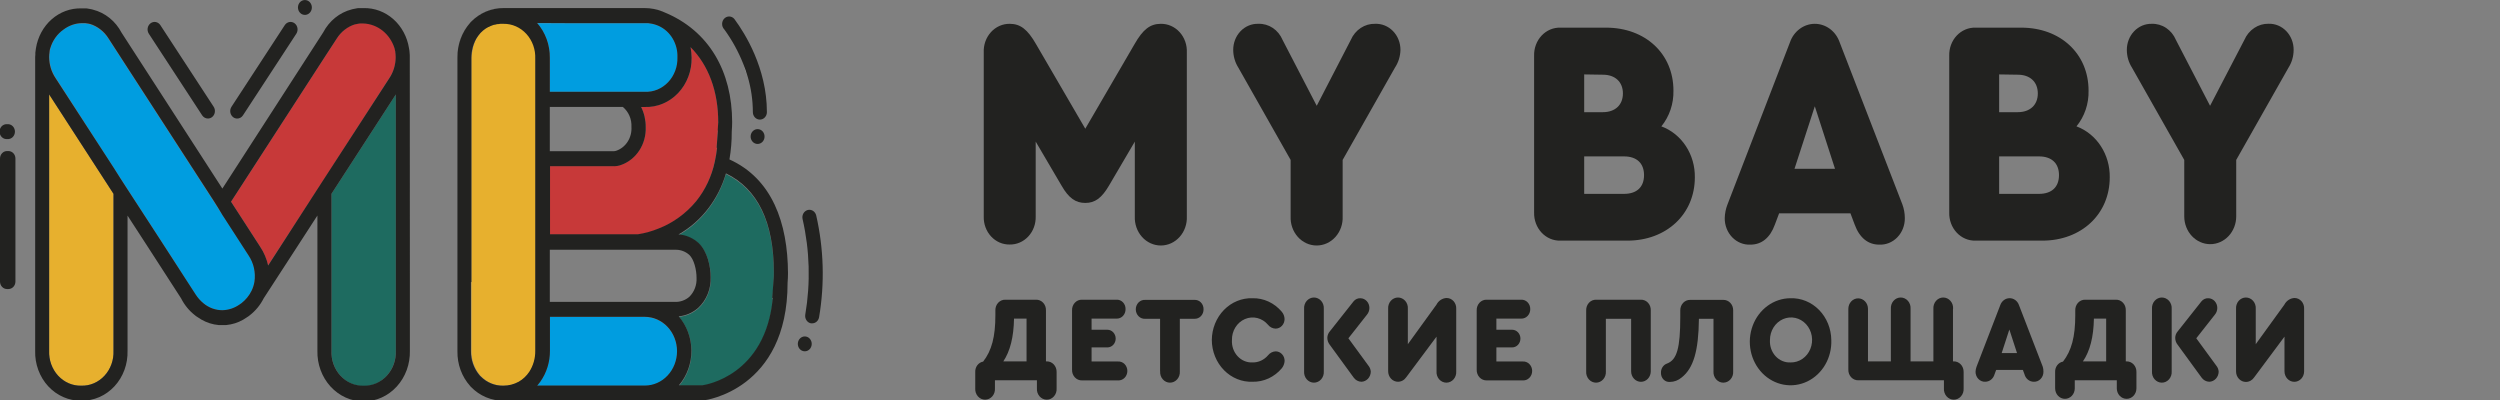
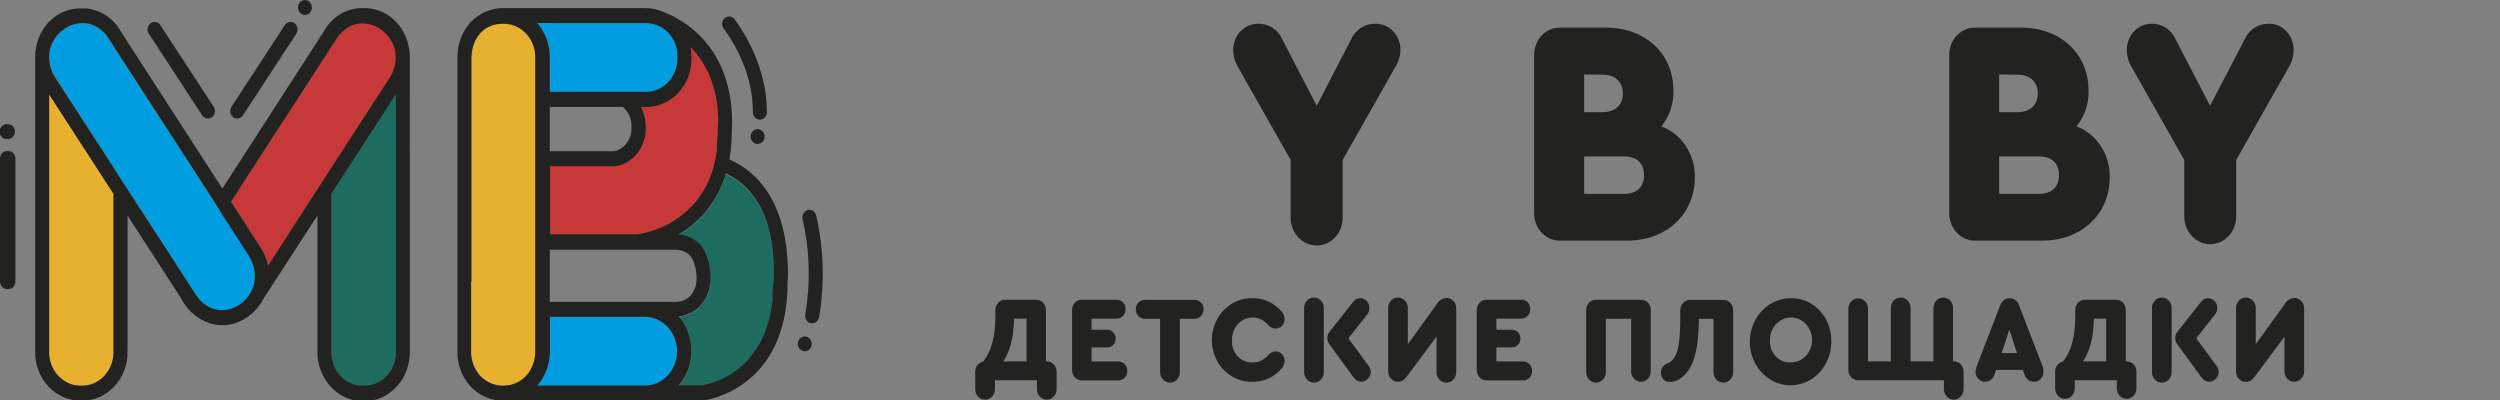
<svg xmlns="http://www.w3.org/2000/svg" width="737" height="118" viewBox="0 0 737 118" fill="none">
  <rect x="0" y="0" width="737" height="118" fill="#808080" stroke="none" />
  <g clip-path="url(#clip0_328_165)">
    <path d="M97.711 57.14V103.4C97.671 104.758 97.887 106.11 98.346 107.377C98.805 108.644 99.497 109.799 100.383 110.775C101.268 111.75 102.328 112.526 103.499 113.056C104.671 113.585 105.93 113.858 107.202 113.858C108.474 113.858 109.733 113.585 110.904 113.056C112.076 112.526 113.136 111.75 114.021 110.775C114.906 109.799 115.599 108.644 116.058 107.377C116.517 106.11 116.733 104.758 116.693 103.4V27.84L97.711 57.14Z" fill="#1E6B60" />
    <path d="M114.829 22.94C116.028 21.146 116.681 19.003 116.702 16.8C116.704 16.264 116.663 15.729 116.581 15.2V15.08C116.074 12.474 114.627 10.186 112.554 8.71C110.966 7.511 109.076 6.849 107.132 6.81H107.066C106.897 6.81 106.738 6.81 106.57 6.81C106.401 6.81 106.298 6.81 106.167 6.81C105.972 6.83 105.778 6.86 105.586 6.9C105.362 6.9 105.128 6.98 104.912 7.04H104.781C102.518 7.725 100.561 9.254 99.265 11.35L98.919 11.89L95.707 16.84L93.628 20.05L68.1 59.47L70.431 63.06L76.734 72.81C77.81 74.458 78.58 76.312 79 78.27L84.282 70.17L93.646 55.76L95.716 52.56L97.786 49.37L114.829 22.94Z" fill="#C73939" />
    <path d="M14.487 83.16V103.4C14.433 104.754 14.64 106.105 15.095 107.369C15.55 108.634 16.244 109.785 17.134 110.751C18.024 111.717 19.09 112.477 20.267 112.985C21.443 113.492 22.705 113.735 23.973 113.7C25.242 113.735 26.503 113.492 27.68 112.985C28.857 112.477 29.923 111.717 30.813 110.751C31.702 109.785 32.397 108.634 32.852 107.369C33.307 106.105 33.514 104.754 33.46 103.4V57.14L14.487 27.84V83.16Z" fill="#E7B02E" />
    <path d="M67.023 65.57L65.553 63.36L64.288 61.42L63.033 59.42L37.599 20.14L35.52 16.93L32.317 12L31.971 11.46C30.67 9.369 28.715 7.841 26.455 7.15H26.315C26.099 7 25.875 7 25.65 7C25.425 7 25.266 6.93 25.06 6.91C24.854 6.89 24.797 6.91 24.666 6.91C24.535 6.91 24.339 6.91 24.17 6.91H24.095C22.179 6.93 20.312 7.557 18.729 8.71C16.65 10.18 15.201 12.471 14.702 15.08V15.2C14.617 15.728 14.573 16.263 14.571 16.8C14.59 19.006 15.244 21.154 16.444 22.95L33.46 49.37L35.529 52.56L37.599 55.76L46.964 70.17L52.208 78.27L53.912 81L56.956 85.71L57.705 86.87C58.325 87.819 59.077 88.662 59.934 89.37L60.158 89.55L60.486 89.76C61.974 90.863 63.741 91.457 65.553 91.46V91.46C67.491 91.42 69.374 90.758 70.956 89.56C71.035 89.505 71.11 89.445 71.181 89.38C72.44 88.415 73.47 87.147 74.187 85.68C74.576 84.86 74.854 83.984 75.011 83.08C75.416 80.355 74.797 77.569 73.288 75.33L67.023 65.57Z" fill="#009DE0" />
    <path d="M228.133 80.52C228.133 65.67 223.375 55.88 214.011 51.33C211.756 59.064 206.731 65.534 200.029 69.33C202.23 69.44 204.335 70.318 206.023 71.83C208.617 74.29 209.544 78.83 209.544 81.89C209.605 83.585 209.31 85.272 208.682 86.83C208.053 88.387 207.106 89.774 205.91 90.89C204.274 92.348 202.256 93.232 200.132 93.42C202.528 96.182 203.863 99.804 203.873 103.568C203.884 107.333 202.568 110.963 200.188 113.74H205.592C205.892 113.74 206.182 113.74 206.472 113.74H206.716H206.847H207.034H207.118H207.203C207.98 113.64 225.689 110.95 227.861 88.23H227.693L228.076 83.13C228.095 82 228.133 81.25 228.133 80.52Z" fill="#1E6B60" />
    <path d="M190.103 31.49H188.989C189.893 33.309 190.357 35.341 190.337 37.4C190.431 39.843 189.778 42.253 188.477 44.266C187.177 46.279 185.299 47.786 183.126 48.56C182.445 48.822 181.725 48.954 181.001 48.95H162.084V69.21H186.357C186.657 69.21 186.947 69.21 187.237 69.21H187.481H187.612H187.799H187.912H188.015C190.103 68.89 192.152 68.32 194.121 67.51C198.384 65.85 202.192 63.08 205.199 59.45C207.908 56.066 209.798 52.025 210.705 47.68C210.855 46.97 210.996 46.25 211.117 45.5C211.239 44.75 211.305 44.23 211.38 43.56H211.239L211.623 38.46C211.698 37.52 211.735 36.75 211.735 36.02C211.735 26.79 208.926 19.2 203.569 13.83C203.772 14.85 203.879 15.888 203.888 16.93C203.924 18.866 203.592 20.79 202.91 22.585C202.228 24.38 201.211 26.008 199.922 27.369C198.633 28.731 197.097 29.799 195.409 30.507C193.721 31.216 191.916 31.55 190.103 31.49V31.49Z" fill="#C73939" />
    <path d="M162.084 27.07H190.103C191.371 27.128 192.636 26.907 193.821 26.421C195.005 25.935 196.083 25.193 196.988 24.243C197.892 23.293 198.604 22.155 199.079 20.898C199.554 19.642 199.782 18.295 199.749 16.94C199.815 14.981 199.322 13.046 198.335 11.393C197.348 9.739 195.915 8.444 194.224 7.68V7.68L194.055 7.61L193.868 7.53C193.36 7.325 192.837 7.164 192.304 7.05C191.899 6.958 191.49 6.892 191.077 6.85C190.759 6.85 190.431 6.85 190.141 6.85H158.376C160.826 9.637 162.168 13.329 162.122 17.15L162.084 27.07Z" fill="#009DE0" />
    <path d="M190.103 93.44H162.084V103.44C162.108 106.717 161.12 109.912 159.274 112.53C158.983 112.951 158.67 113.355 158.338 113.74H190.103C192.619 113.74 195.032 112.673 196.811 110.773C198.59 108.873 199.589 106.297 199.589 103.61C199.589 100.923 198.59 98.347 196.811 96.447C195.032 94.547 192.619 93.48 190.103 93.48V93.44Z" fill="#009DE0" />
    <path d="M148.543 6.81C148.347 6.81 148.15 6.81 147.963 6.81H147.588L146.914 6.91H146.652C146.417 6.91 146.193 7.02 145.959 7.09L145.762 7.14C145.537 7.21 145.322 7.3 145.106 7.38L144.891 7.46C144.685 7.54 144.488 7.64 144.292 7.74L144.048 7.86C143.88 7.95 143.72 8.05 143.561 8.15H143.486L143.252 8.29C143.074 8.41 142.915 8.54 142.747 8.67L142.54 8.83C142.3 9.027 142.071 9.241 141.857 9.47L141.791 9.53L141.688 9.65C141.632 9.71 141.585 9.78 141.529 9.85C141.376 10.017 141.232 10.194 141.098 10.38C140.948 10.58 140.817 10.79 140.686 11L140.574 11.16C140.462 11.35 140.368 11.55 140.265 11.75L140.218 11.84C140.218 11.84 140.171 11.92 140.153 11.97C140.124 12.031 140.099 12.095 140.078 12.16C139.881 12.588 139.718 13.033 139.591 13.49C139.591 13.59 139.525 13.69 139.497 13.8C139.405 14.169 139.333 14.543 139.282 14.92C139.261 14.999 139.246 15.079 139.235 15.16C139.102 15.765 139.014 16.38 138.973 17V103.4C138.973 103.4 138.973 103.46 138.973 103.49C138.939 106.142 139.857 108.707 141.538 110.66L141.67 110.81L141.819 110.95C143.605 112.762 145.987 113.75 148.45 113.7H148.534C150.115 113.701 151.672 113.296 153.076 112.52C154.311 111.81 155.376 110.804 156.185 109.58C157.355 107.764 157.967 105.604 157.936 103.4V44.53V31.53V17.11C157.99 15.765 157.786 14.422 157.336 13.164C156.886 11.907 156.2 10.76 155.321 9.796C154.441 8.831 153.386 8.069 152.221 7.555C151.055 7.042 149.804 6.788 148.543 6.81V6.81Z" fill="#E7B02E" />
    <path d="M219.134 18.88L220.389 22.49C220.014 21.23 219.593 20 219.134 18.88Z" fill="white" />
    <path d="M120.804 17.11C120.804 17.01 120.804 16.91 120.804 16.81C120.804 16.39 120.804 15.97 120.748 15.56V15.5C120.748 15.08 120.645 14.66 120.58 14.25C120.059 10.882 118.418 7.828 115.958 5.649C113.498 3.47 110.384 2.313 107.188 2.39H106.992C106.776 2.39 106.57 2.39 106.355 2.39H105.652C105.4 2.39 105.156 2.47 104.913 2.51C104.669 2.55 104.294 2.62 103.976 2.69L103.695 2.77C101.925 3.217 100.262 4.053 98.811 5.223C97.36 6.394 96.153 7.874 95.267 9.57L65.553 55.59L35.848 9.65C34.962 7.954 33.755 6.474 32.304 5.303C30.853 4.133 29.189 3.297 27.42 2.85L27.158 2.77C26.858 2.7 26.549 2.64 26.221 2.59C25.893 2.54 25.725 2.5 25.472 2.47H24.779C24.564 2.47 24.348 2.47 24.133 2.47H23.974C20.79 2.388 17.685 3.534 15.227 5.697C12.77 7.861 11.124 10.897 10.591 14.25C10.517 14.66 10.46 15.08 10.423 15.5C10.423 15.5 10.423 15.5 10.423 15.56C10.423 15.97 10.423 16.39 10.367 16.81C10.367 16.91 10.367 17.01 10.367 17.11V83.16V103.4C10.311 105.333 10.623 107.258 11.285 109.059C11.946 110.859 12.944 112.497 14.216 113.874C15.488 115.25 17.009 116.336 18.687 117.066C20.364 117.796 22.163 118.155 23.974 118.12C25.786 118.157 27.587 117.801 29.266 117.072C30.946 116.344 32.469 115.258 33.744 113.881C35.018 112.504 36.017 110.865 36.68 109.063C37.343 107.262 37.656 105.335 37.599 103.4V91.56V63.56L43.536 72.71L53.379 87.94C54.374 89.913 55.773 91.622 57.471 92.94L57.808 93.21C58.005 93.35 58.202 93.46 58.398 93.59C58.595 93.72 59.054 94.04 59.4 94.23C60.952 95.118 62.657 95.659 64.41 95.82C64.672 95.82 64.925 95.82 65.188 95.82H65.478H65.647H65.927C66.19 95.82 66.452 95.82 66.714 95.82C68.465 95.658 70.166 95.117 71.715 94.23C72.052 94.04 72.389 93.81 72.717 93.59C73.045 93.37 73.11 93.35 73.297 93.21L73.635 92.94C75.338 91.625 76.74 89.916 77.736 87.94L87.644 72.68L93.572 63.53V91.53V103.4C93.524 105.343 93.841 107.277 94.505 109.088C95.169 110.898 96.165 112.548 97.435 113.941C98.706 115.334 100.224 116.441 101.902 117.196C103.579 117.952 105.382 118.341 107.202 118.341C109.023 118.341 110.825 117.952 112.503 117.196C114.18 116.441 115.699 115.334 116.969 113.941C118.24 112.548 119.236 110.898 119.899 109.088C120.563 107.277 120.88 105.343 120.832 103.4V83.16L120.804 17.11ZM107.198 113.7C105.929 113.735 104.667 113.492 103.491 112.985C102.314 112.477 101.248 111.717 100.358 110.751C99.469 109.785 98.775 108.634 98.319 107.369C97.864 106.105 97.657 104.754 97.711 103.4V57.14L116.693 27.84V103.4C116.746 104.754 116.538 106.105 116.082 107.37C115.625 108.635 114.93 109.786 114.04 110.752C113.149 111.717 112.083 112.477 110.905 112.985C109.728 113.492 108.466 113.735 107.198 113.7V113.7ZM33.46 91.56V103.4C33.514 104.754 33.307 106.105 32.852 107.369C32.397 108.634 31.703 109.785 30.813 110.751C29.923 111.717 28.857 112.477 27.68 112.985C26.504 113.492 25.242 113.735 23.974 113.7C22.705 113.735 21.444 113.492 20.267 112.985C19.09 112.477 18.024 111.717 17.134 110.751C16.245 109.785 15.551 108.634 15.095 107.369C14.64 106.105 14.433 104.754 14.487 103.4V27.84L33.46 57.14V91.56ZM33.46 49.37L16.351 23C15.15 21.204 14.496 19.056 14.478 16.85C14.479 16.314 14.523 15.778 14.609 15.25V15.13C14.609 14.81 14.749 14.5 14.824 14.19C15.496 11.937 16.875 10.002 18.729 8.71C20.315 7.512 22.2 6.85 24.142 6.81H24.217C24.386 6.81 24.554 6.81 24.713 6.81C24.873 6.81 24.976 6.81 25.107 6.81L25.697 6.9C25.922 6.9 26.146 6.98 26.362 7.04H26.502C28.762 7.731 30.717 9.259 32.018 11.35L32.364 11.89L35.567 16.84L37.646 20.05L63.118 59.38L64.373 61.38L65.553 63.36L66.986 65.57L73.288 75.32C74.797 77.559 75.416 80.345 75.011 83.07C74.854 83.974 74.577 84.85 74.187 85.67C73.47 87.138 72.441 88.405 71.181 89.37C71.003 89.52 70.816 89.63 70.629 89.76C69.119 90.821 67.36 91.406 65.553 91.45V91.45C63.514 91.453 61.533 90.72 59.934 89.37C59.067 88.651 58.309 87.795 57.687 86.83L56.937 85.67L53.913 81L52.18 78.31L46.936 70.21L37.571 55.8L35.502 52.6L33.46 49.37ZM76.734 72.81L70.432 63.06L68.1 59.47L93.572 20.14L95.651 16.93L98.863 12L99.21 11.46C100.505 9.364 102.462 7.834 104.725 7.15H104.856C105.072 7.09 105.306 7.05 105.531 7.01C105.723 6.969 105.916 6.939 106.111 6.92C106.242 6.92 106.383 6.92 106.514 6.92C106.645 6.92 106.842 6.92 107.01 6.92H107.076C109.133 6.984 111.122 7.721 112.774 9.032C114.425 10.343 115.659 12.165 116.309 14.25C116.384 14.56 116.469 14.87 116.525 15.19V15.31C116.607 15.838 116.648 16.374 116.646 16.91C116.626 19.113 115.972 21.256 114.774 23.05L97.711 49.37L95.641 52.56L93.572 55.76L84.282 70.17L79.047 78.27C78.613 76.308 77.827 74.454 76.734 72.81V72.81Z" fill="#222220" />
    <path d="M215.041 47C215.504 44.308 215.73 41.576 215.716 38.84V38.84C215.781 37.92 215.837 36.98 215.837 36.03C215.837 21.14 209.085 9.03 195.76 3.59L195.273 3.38C193.607 2.718 191.843 2.379 190.066 2.38H148.533C144.934 2.335 141.46 3.792 138.85 6.44L138.738 6.55L138.607 6.71C136.154 9.491 134.807 13.18 134.852 17C134.852 17 134.852 17.06 134.852 17.09V83.16V103.4C134.852 103.4 134.852 103.46 134.852 103.48C134.852 103.5 134.852 103.54 134.852 103.57C134.789 107.371 136.135 111.044 138.598 113.79C138.633 113.844 138.674 113.895 138.719 113.94L138.841 114.06C141.41 116.712 144.857 118.172 148.43 118.12H205.555C205.958 118.12 206.351 118.12 206.744 118.06H206.922H207.269L207.643 118C207.643 118 232.179 115 232.179 83.38C232.254 82.45 232.301 81.52 232.301 80.57C232.244 65.71 227.618 52.7 215.041 47ZM207.072 113.57H206.988H206.801H206.669H206.426C206.136 113.57 205.845 113.57 205.546 113.57H200.142C202.522 110.793 203.838 107.162 203.827 103.398C203.817 99.634 202.481 96.012 200.086 93.25C202.21 93.061 204.228 92.178 205.864 90.72C207.06 89.604 208.007 88.217 208.636 86.659C209.264 85.102 209.559 83.415 209.498 81.72C209.498 78.61 208.561 74.12 205.976 71.66C204.308 70.14 202.219 69.245 200.03 69.11C206.731 65.314 211.756 58.844 214.011 51.11C223.376 55.66 228.133 65.45 228.133 80.3C228.133 81.03 228.133 81.8 228.03 82.74L227.646 87.84H227.815C225.689 110.77 207.896 113.46 207.156 113.56L207.072 113.57ZM138.963 83.16V17C138.963 15.986 139.092 14.977 139.347 14C139.494 13.436 139.688 12.887 139.927 12.36C139.948 12.295 139.973 12.231 140.002 12.17C140.04 12.083 140.084 12 140.133 11.92C140.236 11.72 140.33 11.52 140.442 11.33L140.555 11.17C140.686 10.96 140.817 10.75 140.967 10.55C141.151 10.295 141.348 10.052 141.557 9.82L141.66 9.7L141.725 9.64C141.94 9.411 142.168 9.197 142.409 9L142.615 8.84C142.784 8.71 142.943 8.58 143.121 8.46L143.402 8.29C143.568 8.177 143.74 8.074 143.917 7.98V7.98H144.001L144.179 7.89C144.366 7.8 144.563 7.7 144.76 7.62L144.975 7.54C145.19 7.46 145.406 7.37 145.63 7.3H145.762H145.855C146.089 7.23 146.314 7.17 146.548 7.12H146.801L147.475 7.02H147.85C148.037 7.02 148.234 7.02 148.43 7.02C149.689 7.002 150.937 7.259 152.099 7.774C153.261 8.29 154.313 9.053 155.19 10.017C156.066 10.981 156.749 12.126 157.197 13.382C157.645 14.637 157.849 15.977 157.795 17.32V31.49V44.49V103.4C157.826 105.604 157.214 107.764 156.044 109.58C155.235 110.804 154.171 111.81 152.935 112.52C151.531 113.296 149.974 113.701 148.393 113.7H148.309C145.846 113.75 143.464 112.762 141.679 110.95L141.529 110.81L141.398 110.66C139.717 108.707 138.799 106.142 138.832 103.49C138.832 103.49 138.832 103.43 138.832 103.4V83.16H138.963ZM166.551 6.81H190.103C190.431 6.81 190.759 6.81 191.04 6.81C191.452 6.851 191.862 6.918 192.267 7.01C192.799 7.124 193.322 7.285 193.83 7.49L194.018 7.57L194.186 7.64C195.877 8.404 197.311 9.699 198.297 11.352C199.284 13.006 199.777 14.941 199.711 16.9C199.75 18.254 199.527 19.602 199.056 20.861C198.586 22.119 197.878 23.261 196.977 24.214C196.076 25.168 195.001 25.914 193.818 26.405C192.636 26.896 191.371 27.123 190.103 27.07H162.084V17.07C162.131 13.248 160.788 9.556 158.338 6.77L166.551 6.81ZM162.084 44.53V31.53H183.623C184.46 32.223 185.128 33.123 185.568 34.153C186.009 35.182 186.209 36.31 186.151 37.44C186.241 38.972 185.849 40.493 185.038 41.76C184.228 43.028 183.044 43.971 181.675 44.44C181.444 44.527 181.2 44.571 180.954 44.57H162.084V44.53ZM190.103 89H162.084V73.63H199.337C200.755 73.643 202.125 74.18 203.214 75.15C204.6 76.46 205.34 79.53 205.34 81.89C205.398 82.935 205.237 83.981 204.869 84.951C204.501 85.921 203.936 86.792 203.214 87.5C202.013 88.525 200.508 89.057 198.972 89H190.103ZM211.642 38.45L211.258 43.55H211.399C211.324 44.22 211.239 44.86 211.136 45.49C211.033 46.12 210.874 46.96 210.724 47.67C209.806 51.962 207.926 55.953 205.246 59.3C202.239 62.93 198.431 65.7 194.168 67.36C192.199 68.17 190.15 68.74 188.062 69.06H187.959H187.846H187.659H187.528H187.285C186.994 69.06 186.704 69.06 186.404 69.06H162.15V49H181.02C181.744 49.004 182.464 48.872 183.145 48.61C185.318 47.836 187.196 46.329 188.496 44.316C189.797 42.303 190.45 39.893 190.356 37.45C190.376 35.391 189.912 33.359 189.008 31.54H190.103C191.915 31.6 193.72 31.266 195.407 30.558C197.094 29.85 198.629 28.784 199.919 27.423C201.208 26.062 202.225 24.435 202.907 22.642C203.589 20.848 203.923 18.925 203.888 16.99C203.879 15.948 203.772 14.909 203.57 13.89C208.889 19.26 211.736 26.89 211.736 36.08C211.689 36.76 211.642 37.53 211.576 38.47L211.642 38.45ZM158.685 113.7H158.376C158.708 113.315 159.02 112.911 159.312 112.49C161.158 109.872 162.146 106.677 162.122 103.4V93.4H190.103C192.619 93.4 195.032 94.467 196.811 96.367C198.59 98.267 199.59 100.843 199.59 103.53C199.59 106.217 198.59 108.793 196.811 110.693C195.032 112.593 192.619 113.66 190.103 113.66H158.732L158.685 113.7Z" fill="#222220" />
    <path d="M148.448 2.39C144.872 2.337 141.422 3.796 138.85 6.45C141.459 3.802 144.933 2.345 148.533 2.39H148.448Z" fill="#222220" />
-     <path d="M138.597 6.72C136.139 9.468 134.793 13.14 134.851 16.94C134.851 16.94 134.851 16.94 134.851 17.02C134.802 13.198 136.145 9.505 138.597 6.72V6.72Z" fill="#222220" />
+     <path d="M138.597 6.72C136.139 9.468 134.793 13.14 134.851 16.94C134.802 13.198 136.145 9.505 138.597 6.72V6.72Z" fill="#222220" />
    <path d="M2.482 44.53H2.276H2.07C1.521 44.53 0.994 44.763 0.606 45.177C0.218 45.592 0 46.154 0 46.74L0 83C0 83.586 0.218 84.148 0.606 84.562C0.994 84.977 1.521 85.21 2.07 85.21H2.276H2.482C3.031 85.21 3.557 84.977 3.945 84.562C4.333 84.148 4.551 83.586 4.551 83V46.74C4.551 46.45 4.498 46.162 4.394 45.894C4.29 45.626 4.137 45.382 3.945 45.177C3.753 44.972 3.525 44.809 3.274 44.698C3.023 44.587 2.753 44.53 2.482 44.53V44.53Z" fill="#222220" />
    <path d="M2.069 41H2.275H2.481C3.002 40.962 3.491 40.715 3.847 40.307C4.204 39.9 4.403 39.363 4.403 38.805C4.403 38.247 4.204 37.71 3.847 37.303C3.491 36.895 3.002 36.648 2.481 36.61H2.275H2.069C1.788 36.59 1.505 36.631 1.239 36.733C0.973 36.834 0.73 36.992 0.523 37.198C0.317 37.404 0.153 37.653 0.041 37.929C-0.072 38.205 -0.13 38.504 -0.13 38.805C-0.13 39.106 -0.072 39.405 0.041 39.681C0.153 39.958 0.317 40.206 0.523 40.412C0.73 40.618 0.973 40.776 1.239 40.877C1.505 40.979 1.788 41.02 2.069 41V41Z" fill="#222220" />
    <path d="M68.755 34.56C69.1 34.819 69.513 34.956 69.935 34.95C70.269 34.951 70.597 34.865 70.893 34.699C71.188 34.534 71.441 34.294 71.63 34L87.353 9.94C87.668 9.459 87.79 8.864 87.693 8.286C87.597 7.709 87.289 7.196 86.838 6.86C86.388 6.525 85.831 6.394 85.29 6.497C84.749 6.601 84.268 6.929 83.954 7.41L68.24 31.48C68.084 31.718 67.974 31.987 67.915 32.271C67.857 32.555 67.852 32.848 67.899 33.134C67.947 33.42 68.047 33.694 68.194 33.938C68.341 34.183 68.532 34.394 68.755 34.56V34.56Z" fill="#222220" />
    <path d="M88.712 4C89.044 4.247 89.438 4.383 89.843 4.391C90.248 4.4 90.646 4.28 90.987 4.047C91.328 3.814 91.597 3.478 91.76 3.082C91.923 2.686 91.972 2.247 91.902 1.821C91.831 1.395 91.644 1.001 91.365 0.688C91.085 0.376 90.724 0.159 90.329 0.064C89.934 -0.03 89.521 0.003 89.143 0.159C88.765 0.315 88.439 0.586 88.206 0.94C87.894 1.418 87.772 2.008 87.866 2.582C87.961 3.155 88.265 3.665 88.712 4V4Z" fill="#222220" />
    <path d="M59.597 34C59.788 34.291 60.042 34.528 60.337 34.691C60.632 34.855 60.96 34.941 61.292 34.94C61.714 34.946 62.127 34.809 62.472 34.55C62.696 34.384 62.886 34.173 63.033 33.928C63.18 33.684 63.28 33.41 63.328 33.124C63.376 32.838 63.37 32.545 63.312 32.261C63.254 31.977 63.143 31.709 62.987 31.47L47.273 7.41C46.959 6.929 46.479 6.601 45.938 6.497C45.397 6.394 44.84 6.525 44.389 6.86C43.938 7.196 43.631 7.709 43.534 8.286C43.438 8.864 43.56 9.459 43.874 9.94L59.597 34Z" fill="#222220" />
    <path d="M219.133 18.88C219.592 20.02 220.013 21.23 220.388 22.49C221.41 25.904 221.934 29.466 221.942 33.05C221.942 33.34 221.996 33.628 222.1 33.896C222.204 34.164 222.356 34.407 222.548 34.613C222.741 34.818 222.969 34.981 223.22 35.092C223.471 35.203 223.74 35.26 224.012 35.26C224.284 35.26 224.553 35.203 224.804 35.092C225.055 34.981 225.283 34.818 225.475 34.613C225.667 34.407 225.82 34.164 225.924 33.896C226.028 33.628 226.081 33.34 226.081 33.05C226.081 20.05 219.526 9.74 216.717 5.92C216.564 5.651 216.359 5.42 216.116 5.242C215.873 5.064 215.598 4.944 215.308 4.889C215.018 4.834 214.72 4.846 214.434 4.924C214.149 5.002 213.882 5.144 213.653 5.34C213.423 5.537 213.235 5.784 213.101 6.064C212.968 6.345 212.892 6.652 212.879 6.967C212.866 7.281 212.916 7.594 213.025 7.886C213.135 8.179 213.301 8.442 213.514 8.66C215.797 11.79 217.686 15.226 219.133 18.88V18.88Z" fill="#222220" />
    <path d="M240.615 63.5C240.547 63.219 240.428 62.955 240.264 62.723C240.1 62.492 239.895 62.297 239.661 62.149C239.427 62.002 239.167 61.906 238.898 61.865C238.629 61.825 238.355 61.842 238.092 61.915C237.828 61.988 237.581 62.115 237.364 62.29C237.147 62.465 236.965 62.684 236.827 62.934C236.689 63.184 236.599 63.461 236.561 63.749C236.523 64.036 236.539 64.329 236.607 64.61C238.715 73.827 238.983 83.415 237.394 92.75C237.298 93.327 237.42 93.92 237.732 94.401C238.044 94.883 238.522 95.213 239.061 95.32H239.435C239.919 95.319 240.387 95.138 240.758 94.807C241.129 94.477 241.38 94.018 241.468 93.51C243.149 83.553 242.859 73.33 240.615 63.5V63.5Z" fill="#222220" />
    <path d="M221.653 39C221.422 39.356 221.294 39.777 221.287 40.21C221.28 40.643 221.394 41.068 221.613 41.433C221.832 41.797 222.148 42.083 222.52 42.256C222.891 42.429 223.303 42.48 223.702 42.403C224.101 42.327 224.47 42.125 224.762 41.825C225.054 41.524 225.255 41.138 225.342 40.715C225.428 40.291 225.395 39.85 225.247 39.447C225.099 39.044 224.842 38.697 224.509 38.45C224.061 38.121 223.51 37.994 222.975 38.097C222.44 38.2 221.964 38.525 221.653 39Z" fill="#222220" />
    <path d="M238.414 99.57C238.081 99.325 237.687 99.19 237.282 99.183C236.877 99.177 236.479 99.298 236.139 99.532C235.799 99.766 235.531 100.103 235.369 100.5C235.208 100.896 235.16 101.335 235.232 101.761C235.303 102.186 235.491 102.58 235.772 102.891C236.053 103.203 236.413 103.419 236.809 103.512C237.204 103.605 237.617 103.571 237.994 103.414C238.372 103.257 238.697 102.984 238.929 102.63C239.241 102.151 239.361 101.56 239.265 100.986C239.168 100.413 238.862 99.903 238.414 99.57V99.57Z" fill="#222220" />
-     <path d="M349.878 15.477V63.801C349.926 64.908 349.763 66.013 349.399 67.051C349.035 68.089 348.478 69.037 347.762 69.838C347.045 70.64 346.184 71.278 345.23 71.713C344.276 72.149 343.249 72.374 342.211 72.374C341.174 72.374 340.147 72.149 339.193 71.713C338.239 71.278 337.377 70.64 336.661 69.838C335.944 69.037 335.387 68.089 335.023 67.051C334.66 66.013 334.497 64.908 334.544 63.801V41.749L326.886 54.789C324.755 58.401 322.788 59.825 319.942 59.825C317.097 59.825 315.064 58.401 312.983 54.789L305.324 41.749V63.801C305.355 64.889 305.179 65.972 304.806 66.985C304.434 67.998 303.872 68.919 303.156 69.694C302.44 70.468 301.584 71.079 300.64 71.49C299.696 71.901 298.684 72.103 297.665 72.083C296.646 72.105 295.633 71.905 294.688 71.495C293.743 71.085 292.886 70.474 292.169 69.699C291.453 68.924 290.891 68.002 290.52 66.988C290.148 65.974 289.973 64.889 290.007 63.801V15.477C289.958 14.377 290.12 13.277 290.484 12.245C290.849 11.214 291.407 10.274 292.124 9.482C292.842 8.689 293.703 8.062 294.656 7.639C295.609 7.216 296.633 7.006 297.665 7.021C300.787 7.021 302.917 8.636 305.422 13.012L319.942 37.946L334.463 13.012C336.951 8.636 339.097 7.021 342.219 7.021C343.251 7.006 344.275 7.216 345.228 7.639C346.181 8.062 347.043 8.689 347.761 9.482C348.478 10.274 349.036 11.214 349.4 12.245C349.764 13.277 349.927 14.377 349.878 15.477V15.477Z" fill="#222220" />
    <path d="M411.229 19.94L395.814 47.149V63.801C395.862 64.907 395.699 66.013 395.335 67.051C394.971 68.089 394.414 69.037 393.698 69.838C392.981 70.639 392.12 71.277 391.166 71.713C390.212 72.149 389.185 72.373 388.147 72.373C387.109 72.373 386.083 72.149 385.129 71.713C384.175 71.277 383.313 70.639 382.597 69.838C381.88 69.037 381.323 68.089 380.959 67.051C380.595 66.013 380.432 64.907 380.48 63.801V47.149L365.065 19.94C364.092 18.4 363.565 16.588 363.553 14.73C363.546 13.697 363.735 12.672 364.108 11.718C364.482 10.765 365.032 9.902 365.727 9.181C366.421 8.461 367.245 7.898 368.148 7.527C369.052 7.156 370.017 6.983 370.984 7.021C372.48 6.968 373.956 7.393 375.224 8.24C376.493 9.088 377.496 10.32 378.106 11.779L388.172 31.191L398.221 11.761C398.849 10.311 399.862 9.09 401.133 8.247C402.405 7.405 403.879 6.978 405.375 7.021C406.345 6.979 407.312 7.147 408.219 7.515C409.127 7.882 409.955 8.443 410.654 9.161C411.352 9.88 411.908 10.743 412.286 11.697C412.665 12.651 412.858 13.677 412.855 14.713C412.812 16.589 412.246 18.409 411.229 19.94V19.94Z" fill="#222220" />
    <path d="M499.639 52.289C499.639 63.141 491.265 70.938 479.769 70.938H460.012C458.986 70.969 457.964 70.776 457.01 70.371C456.056 69.966 455.189 69.357 454.463 68.581C453.737 67.806 453.166 66.88 452.787 65.861C452.407 64.842 452.227 63.751 452.256 62.655V16.415C452.227 15.32 452.407 14.23 452.787 13.212C453.167 12.194 453.737 11.269 454.464 10.495C455.19 9.721 456.057 9.114 457.011 8.711C457.965 8.307 458.987 8.117 460.012 8.15H473.46C485.054 8.15 493.33 15.842 493.33 26.695C493.421 30.566 492.15 34.332 489.769 37.252C492.69 38.325 495.218 40.358 496.991 43.059C498.764 45.76 499.691 48.991 499.639 52.289V52.289ZM467.021 21.937V33.067H472.549C476.11 33.067 478.436 30.966 478.436 27.546C478.436 24.125 476.11 22.024 472.549 22.024L467.021 21.937ZM484.663 51.629C484.663 48.156 482.533 46.108 478.777 46.108H467.021V57.151H478.777C482.533 57.151 484.663 55.137 484.663 51.629Z" fill="#222220" />
-     <path d="M561.543 64.322C561.553 65.372 561.362 66.414 560.983 67.383C560.603 68.352 560.042 69.228 559.334 69.958C558.626 70.687 557.787 71.255 556.867 71.627C555.946 71.998 554.965 72.165 553.982 72.118C550.73 72.118 548.193 70.121 546.763 66.215L545.51 62.881H524.485L523.233 66.215C521.819 70.121 519.315 72.118 516.03 72.118C515.046 72.168 514.063 72.002 513.141 71.632C512.218 71.262 511.377 70.694 510.667 69.964C509.958 69.234 509.396 68.357 509.015 67.387C508.634 66.417 508.443 65.374 508.453 64.322C508.484 62.944 508.754 61.584 509.249 60.311L527.689 12.456C528.243 10.861 529.242 9.486 530.55 8.514C531.858 7.543 533.413 7.022 535.006 7.022C536.599 7.022 538.155 7.543 539.463 8.514C540.771 9.486 541.769 10.861 542.323 12.456L560.828 60.276C561.299 61.566 561.542 62.938 561.543 64.322V64.322ZM529.022 49.754H540.957L535.006 31.331L529.022 49.754Z" fill="#222220" />
    <path d="M621.951 52.289C621.951 63.141 613.577 70.938 602.081 70.938H582.389C581.363 70.969 580.341 70.776 579.387 70.371C578.433 69.966 577.566 69.357 576.84 68.581C576.114 67.806 575.543 66.88 575.164 65.861C574.784 64.842 574.604 63.751 574.633 62.655V16.415C574.604 15.32 574.784 14.23 575.164 13.212C575.544 12.194 576.114 11.269 576.841 10.495C577.567 9.721 578.434 9.114 579.388 8.711C580.342 8.307 581.364 8.117 582.389 8.15H595.853C607.431 8.15 615.707 15.842 615.707 26.695C615.806 30.567 614.534 34.336 612.146 37.252C615.055 38.337 617.569 40.375 619.329 43.075C621.09 45.775 622.007 48.999 621.951 52.289ZM589.349 21.937V33.067H594.861C598.422 33.067 600.748 30.966 600.748 27.546C600.748 24.125 598.422 22.024 594.861 22.024L589.349 21.937ZM606.992 51.629C606.992 48.156 604.845 46.108 601.105 46.108H589.349V57.151H601.105C604.845 57.151 606.992 55.137 606.992 51.629Z" fill="#222220" />
    <path d="M674.651 19.94L659.236 47.149V63.801C659.236 64.875 659.038 65.938 658.653 66.93C658.268 67.923 657.704 68.824 656.993 69.584C656.282 70.343 655.438 70.946 654.508 71.357C653.579 71.768 652.583 71.979 651.577 71.979C650.572 71.979 649.576 71.768 648.647 71.357C647.717 70.946 646.873 70.343 646.162 69.584C645.451 68.824 644.887 67.923 644.502 66.93C644.117 65.938 643.919 64.875 643.919 63.801V47.149L628.504 19.94C627.523 18.404 626.996 16.59 626.991 14.731C626.985 13.706 627.171 12.69 627.538 11.744C627.906 10.797 628.447 9.939 629.131 9.22C629.815 8.501 630.627 7.936 631.519 7.558C632.411 7.181 633.366 6.998 634.325 7.021C635.823 6.968 637.302 7.391 638.573 8.239C639.844 9.086 640.85 10.319 641.463 11.779L651.529 31.192L661.643 11.761C662.268 10.315 663.275 9.095 664.54 8.25C665.805 7.405 667.273 6.972 668.765 7.004C669.73 6.971 670.691 7.147 671.59 7.52C672.49 7.894 673.31 8.457 674.001 9.177C674.692 9.897 675.239 10.758 675.611 11.71C675.983 12.661 676.171 13.683 676.163 14.713C676.162 16.578 675.635 18.399 674.651 19.94V19.94Z" fill="#222220" />
    <path d="M311.488 109.658V114.485C311.518 114.912 311.465 115.34 311.332 115.744C311.2 116.148 310.991 116.518 310.719 116.832C310.446 117.145 310.116 117.395 309.749 117.566C309.382 117.737 308.986 117.826 308.585 117.826C308.185 117.826 307.788 117.737 307.421 117.566C307.054 117.395 306.724 117.145 306.451 116.832C306.179 116.518 305.97 116.148 305.838 115.744C305.706 115.34 305.653 114.912 305.683 114.485V112.107H293.308V114.485C293.338 114.912 293.285 115.34 293.153 115.744C293.021 116.148 292.812 116.518 292.539 116.832C292.267 117.145 291.937 117.395 291.57 117.566C291.203 117.737 290.806 117.826 290.406 117.826C290.005 117.826 289.609 117.737 289.242 117.566C288.875 117.395 288.545 117.145 288.272 116.832C288 116.518 287.791 116.148 287.658 115.744C287.526 115.34 287.473 114.912 287.503 114.485V109.658C287.474 108.933 287.695 108.222 288.123 107.659C288.552 107.096 289.158 106.72 289.829 106.602C292.365 103.355 293.438 99.223 293.438 92.989V91.478C293.427 91.063 293.496 90.65 293.64 90.264C293.784 89.878 294 89.528 294.276 89.235C294.552 88.942 294.881 88.713 295.243 88.561C295.605 88.409 295.993 88.338 296.382 88.353H305.406C305.795 88.338 306.182 88.409 306.544 88.561C306.907 88.713 307.236 88.942 307.512 89.235C307.787 89.528 308.004 89.878 308.148 90.264C308.292 90.65 308.361 91.063 308.349 91.478V106.533H308.544C308.933 106.521 309.319 106.593 309.68 106.746C310.041 106.899 310.369 107.128 310.645 107.421C310.92 107.713 311.137 108.062 311.282 108.447C311.427 108.832 311.497 109.244 311.488 109.658ZM295.78 106.533H302.626V93.927H298.934C298.837 99.362 297.796 103.511 295.78 106.533Z" fill="#222220" />
    <path d="M316.04 108.981V91.479C316.027 91.064 316.093 90.651 316.235 90.266C316.378 89.88 316.593 89.529 316.867 89.236C317.142 88.943 317.47 88.713 317.831 88.561C318.193 88.409 318.579 88.339 318.967 88.353H329.146C329.495 88.334 329.843 88.392 330.169 88.522C330.495 88.653 330.793 88.855 331.043 89.114C331.293 89.373 331.491 89.684 331.623 90.028C331.756 90.372 331.82 90.742 331.813 91.114C331.822 91.489 331.759 91.862 331.628 92.21C331.497 92.558 331.3 92.874 331.05 93.137C330.8 93.401 330.503 93.607 330.175 93.743C329.848 93.879 329.498 93.941 329.146 93.927H321.797V97.209H326.463C327.11 97.209 327.731 97.483 328.188 97.972C328.646 98.46 328.903 99.123 328.903 99.813C328.903 100.504 328.646 101.167 328.188 101.655C327.731 102.143 327.11 102.418 326.463 102.418H321.797V106.568H329.52C329.881 106.537 330.243 106.587 330.584 106.713C330.925 106.84 331.238 107.04 331.503 107.302C331.769 107.563 331.98 107.881 332.125 108.234C332.27 108.588 332.345 108.969 332.345 109.355C332.345 109.74 332.27 110.122 332.125 110.475C331.98 110.829 331.769 111.146 331.503 111.408C331.238 111.67 330.925 111.87 330.584 111.996C330.243 112.122 329.881 112.172 329.52 112.142H318.967C318.577 112.154 318.189 112.08 317.826 111.925C317.464 111.77 317.135 111.537 316.86 111.241C316.586 110.945 316.371 110.591 316.23 110.202C316.089 109.814 316.025 109.398 316.04 108.981Z" fill="#222220" />
    <path d="M341.993 109.468V93.979H337.651C337.291 94.01 336.929 93.96 336.588 93.834C336.247 93.708 335.934 93.507 335.668 93.246C335.403 92.984 335.191 92.666 335.047 92.313C334.902 91.96 334.827 91.578 334.827 91.193C334.827 90.807 334.902 90.425 335.047 90.072C335.191 89.719 335.403 89.401 335.668 89.139C335.934 88.878 336.247 88.677 336.588 88.551C336.929 88.425 337.291 88.375 337.651 88.406H352.156C352.502 88.389 352.849 88.448 353.173 88.58C353.497 88.712 353.793 88.914 354.041 89.173C354.29 89.431 354.486 89.742 354.617 90.085C354.749 90.428 354.813 90.796 354.806 91.166C354.815 91.54 354.753 91.912 354.623 92.258C354.492 92.605 354.297 92.92 354.049 93.183C353.801 93.447 353.505 93.653 353.179 93.79C352.854 93.927 352.505 93.991 352.156 93.979H347.814V109.468C347.844 109.894 347.791 110.323 347.659 110.727C347.527 111.13 347.318 111.501 347.045 111.814C346.773 112.128 346.443 112.378 346.076 112.549C345.708 112.72 345.312 112.808 344.912 112.808C344.511 112.808 344.115 112.72 343.748 112.549C343.381 112.378 343.05 112.128 342.778 111.814C342.506 111.501 342.297 111.13 342.164 110.727C342.032 110.323 341.979 109.894 342.009 109.468H341.993Z" fill="#222220" />
    <path d="M357.244 100.23C357.256 98.571 357.579 96.931 358.195 95.408C358.81 93.885 359.705 92.509 360.827 91.362C361.948 90.214 363.274 89.318 364.726 88.727C366.177 88.135 367.725 87.861 369.277 87.919C370.888 87.885 372.486 88.221 373.964 88.904C375.443 89.587 376.767 90.601 377.846 91.878C378.371 92.471 378.672 93.25 378.692 94.066C378.69 94.437 378.619 94.805 378.484 95.147C378.349 95.49 378.152 95.801 377.904 96.062C377.657 96.323 377.363 96.529 377.041 96.67C376.718 96.81 376.373 96.881 376.025 96.879C375.6 96.864 375.182 96.754 374.798 96.557C374.414 96.359 374.074 96.079 373.797 95.732C372.962 94.746 371.864 94.057 370.651 93.757C369.438 93.457 368.168 93.56 367.012 94.054C365.856 94.547 364.869 95.407 364.183 96.517C363.498 97.627 363.148 98.935 363.179 100.264C363.128 101.134 363.249 102.005 363.535 102.821C363.82 103.638 364.263 104.38 364.835 105.001C365.408 105.622 366.096 106.107 366.856 106.425C367.616 106.743 368.43 106.886 369.244 106.845C370.106 106.864 370.962 106.684 371.753 106.318C372.544 105.953 373.252 105.41 373.83 104.727C374.106 104.381 374.447 104.1 374.831 103.903C375.214 103.705 375.632 103.596 376.058 103.581C376.405 103.579 376.749 103.65 377.071 103.79C377.392 103.93 377.685 104.137 377.931 104.399C378.177 104.66 378.373 104.971 378.506 105.313C378.64 105.656 378.708 106.023 378.708 106.394C378.66 107.203 378.362 107.972 377.863 108.582C376.783 109.858 375.459 110.872 373.981 111.555C372.502 112.238 370.904 112.574 369.293 112.541C367.738 112.606 366.187 112.336 364.732 111.748C363.276 111.159 361.947 110.264 360.823 109.115C359.698 107.966 358.802 106.587 358.187 105.061C357.572 103.534 357.252 101.891 357.244 100.23Z" fill="#222220" />
    <path d="M390.255 91.044V109.467C390.284 109.894 390.232 110.322 390.099 110.726C389.967 111.13 389.758 111.5 389.486 111.814C389.213 112.127 388.883 112.377 388.516 112.548C388.149 112.719 387.753 112.808 387.352 112.808C386.952 112.808 386.555 112.719 386.188 112.548C385.821 112.377 385.491 112.127 385.218 111.814C384.946 111.5 384.737 111.13 384.605 110.726C384.472 110.322 384.42 109.894 384.45 109.467V91.044C384.42 90.618 384.472 90.189 384.605 89.786C384.737 89.382 384.946 89.012 385.218 88.698C385.491 88.385 385.821 88.134 386.188 87.963C386.555 87.792 386.952 87.704 387.352 87.704C387.753 87.704 388.149 87.792 388.516 87.963C388.883 88.134 389.213 88.385 389.486 88.698C389.758 89.012 389.967 89.382 390.099 89.786C390.232 90.189 390.284 90.618 390.255 91.044V91.044ZM404.109 109.589C404.088 110.365 403.79 111.103 403.276 111.652C402.762 112.201 402.071 112.519 401.344 112.541C400.898 112.531 400.46 112.414 400.063 112.198C399.666 111.981 399.32 111.671 399.052 111.291L392.011 101.636C391.552 101.066 391.298 100.339 391.295 99.587C391.315 98.891 391.569 98.225 392.011 97.712L399.019 88.856C399.27 88.542 399.585 88.293 399.94 88.131C400.296 87.968 400.682 87.896 401.068 87.919C401.774 87.933 402.446 88.243 402.939 88.782C403.432 89.322 403.707 90.047 403.702 90.801C403.694 91.535 403.434 92.239 402.97 92.781L397.507 99.726L403.474 107.887C403.851 108.367 404.074 108.964 404.109 109.589V109.589Z" fill="#222220" />
    <path d="M429.294 91.044V109.467C429.324 109.894 429.272 110.322 429.139 110.726C429.007 111.13 428.798 111.5 428.526 111.814C428.253 112.127 427.923 112.377 427.556 112.548C427.189 112.719 426.793 112.808 426.392 112.808C425.991 112.808 425.595 112.719 425.228 112.548C424.861 112.377 424.531 112.127 424.258 111.814C423.986 111.5 423.777 111.13 423.645 110.726C423.512 110.322 423.46 109.894 423.489 109.467V99.24L414.562 111.204C414.287 111.616 413.923 111.952 413.502 112.184C413.081 112.417 412.614 112.539 412.139 112.541C411.755 112.543 411.374 112.464 411.019 112.307C410.664 112.151 410.342 111.92 410.071 111.629C409.8 111.338 409.586 110.993 409.441 110.613C409.297 110.233 409.225 109.826 409.229 109.415V91.044C409.199 90.618 409.252 90.189 409.384 89.786C409.516 89.382 409.725 89.012 409.998 88.698C410.27 88.385 410.6 88.134 410.967 87.963C411.335 87.792 411.731 87.704 412.131 87.704C412.532 87.704 412.928 87.792 413.295 87.963C413.662 88.134 413.993 88.385 414.265 88.698C414.537 89.012 414.746 89.382 414.879 89.786C415.011 90.189 415.064 90.618 415.034 91.044V101.463L423.457 89.829C423.754 89.248 424.187 88.76 424.715 88.413C425.242 88.066 425.846 87.871 426.465 87.849C426.851 87.849 427.232 87.932 427.587 88.095C427.941 88.257 428.261 88.496 428.526 88.795C428.791 89.094 428.995 89.448 429.128 89.835C429.26 90.222 429.317 90.633 429.294 91.044V91.044Z" fill="#222220" />
    <path d="M435.329 108.981V91.478C435.318 91.063 435.386 90.65 435.53 90.264C435.674 89.878 435.891 89.528 436.167 89.235C436.443 88.942 436.772 88.713 437.134 88.561C437.496 88.409 437.883 88.338 438.272 88.353H448.451C448.799 88.336 449.146 88.396 449.471 88.527C449.796 88.659 450.093 88.86 450.342 89.119C450.592 89.377 450.79 89.688 450.923 90.031C451.056 90.374 451.123 90.742 451.118 91.114C451.125 91.488 451.06 91.86 450.928 92.207C450.796 92.554 450.599 92.868 450.35 93.131C450.1 93.394 449.803 93.601 449.477 93.737C449.151 93.874 448.802 93.938 448.451 93.927H441.134V97.208H445.784C446.431 97.208 447.052 97.483 447.509 97.971C447.967 98.46 448.224 99.122 448.224 99.813C448.224 100.504 447.967 101.166 447.509 101.655C447.052 102.143 446.431 102.417 445.784 102.417H441.134V106.567H448.858C449.218 106.537 449.58 106.587 449.921 106.713C450.262 106.839 450.575 107.039 450.841 107.301C451.106 107.563 451.318 107.88 451.462 108.234C451.607 108.587 451.682 108.969 451.682 109.354C451.682 109.74 451.607 110.121 451.462 110.475C451.318 110.828 451.106 111.146 450.841 111.407C450.575 111.669 450.262 111.87 449.921 111.996C449.58 112.122 449.218 112.172 448.858 112.141H438.272C437.881 112.153 437.492 112.08 437.129 111.925C436.765 111.77 436.436 111.538 436.16 111.241C435.884 110.945 435.668 110.592 435.525 110.203C435.382 109.814 435.315 109.398 435.329 108.981V108.981Z" fill="#222220" />
    <path d="M467.606 109.467V91.478C467.595 91.065 467.663 90.653 467.806 90.268C467.949 89.884 468.164 89.534 468.438 89.242C468.712 88.949 469.039 88.719 469.399 88.566C469.76 88.414 470.145 88.341 470.533 88.353H483.72C484.108 88.338 484.495 88.409 484.856 88.561C485.217 88.713 485.545 88.943 485.82 89.236C486.095 89.529 486.31 89.88 486.452 90.265C486.594 90.651 486.661 91.064 486.647 91.478V109.467C486.647 110.287 486.342 111.073 485.799 111.653C485.256 112.232 484.52 112.558 483.753 112.558C482.985 112.558 482.249 112.232 481.706 111.653C481.163 111.073 480.858 110.287 480.858 109.467V93.979H473.411V109.467C473.441 109.894 473.388 110.322 473.256 110.726C473.123 111.13 472.914 111.5 472.642 111.814C472.369 112.127 472.039 112.377 471.672 112.548C471.305 112.719 470.909 112.808 470.508 112.808C470.108 112.808 469.712 112.719 469.344 112.548C468.977 112.377 468.647 112.127 468.375 111.814C468.102 111.5 467.893 111.13 467.761 110.726C467.629 110.322 467.576 109.894 467.606 109.467V109.467Z" fill="#222220" />
    <path d="M510.939 91.479V109.468C510.969 109.894 510.916 110.323 510.784 110.727C510.652 111.13 510.443 111.501 510.17 111.814C509.898 112.128 509.568 112.378 509.201 112.549C508.834 112.72 508.437 112.808 508.037 112.808C507.636 112.808 507.24 112.72 506.873 112.549C506.506 112.378 506.176 112.128 505.903 111.814C505.631 111.501 505.422 111.13 505.29 110.727C505.157 110.323 505.104 109.894 505.134 109.468V93.979H500.842C500.744 103.477 499.215 108.53 495.784 111.256C494.796 112.114 493.562 112.586 492.288 112.593C491.945 112.623 491.6 112.575 491.275 112.452C490.951 112.329 490.654 112.133 490.406 111.879C490.157 111.625 489.961 111.317 489.832 110.977C489.702 110.636 489.642 110.27 489.654 109.902C489.632 109.294 489.799 108.696 490.129 108.2C490.458 107.704 490.931 107.338 491.475 107.159C494.37 106.047 495.345 102.592 495.345 93.406V91.531C495.334 91.116 495.403 90.703 495.547 90.317C495.691 89.931 495.907 89.581 496.183 89.288C496.459 88.995 496.788 88.766 497.15 88.614C497.512 88.462 497.9 88.391 498.289 88.406H508.045C508.425 88.399 508.803 88.473 509.157 88.625C509.51 88.777 509.831 89.003 510.1 89.289C510.37 89.576 510.584 89.917 510.728 90.293C510.872 90.669 510.944 91.073 510.939 91.479V91.479Z" fill="#222220" />
    <path d="M539.867 100.23C539.964 102.786 539.344 105.315 538.085 107.492C536.827 109.669 534.988 111.394 532.804 112.447C530.621 113.499 528.193 113.831 525.831 113.399C523.47 112.967 521.284 111.791 519.553 110.023C517.822 108.254 516.626 105.974 516.117 103.474C515.609 100.974 515.812 98.369 516.701 95.993C517.589 93.617 519.122 91.579 521.103 90.141C523.084 88.702 525.422 87.928 527.818 87.919C529.37 87.866 530.917 88.144 532.367 88.737C533.817 89.33 535.142 90.226 536.264 91.372C537.386 92.519 538.283 93.893 538.901 95.414C539.52 96.935 539.848 98.572 539.867 100.23V100.23ZM521.785 100.23C521.729 101.103 521.847 101.978 522.13 102.798C522.413 103.619 522.856 104.366 523.429 104.991C524.001 105.615 524.692 106.104 525.454 106.423C526.216 106.743 527.033 106.887 527.85 106.846C529.085 106.877 530.301 106.514 531.342 105.804C532.383 105.093 533.202 104.068 533.694 102.858C534.186 101.648 534.329 100.308 534.105 99.011C533.881 97.714 533.3 96.517 532.435 95.575C531.571 94.632 530.463 93.986 529.253 93.719C528.044 93.452 526.787 93.577 525.643 94.076C524.5 94.576 523.522 95.429 522.835 96.525C522.148 97.621 521.782 98.911 521.785 100.23V100.23Z" fill="#222220" />
    <path d="M575.738 91.044V106.533H575.933C576.321 106.521 576.708 106.594 577.069 106.746C577.43 106.899 577.758 107.128 578.033 107.421C578.309 107.713 578.526 108.062 578.67 108.447C578.815 108.832 578.885 109.244 578.877 109.658V114.485C578.906 114.912 578.854 115.341 578.721 115.744C578.589 116.148 578.38 116.518 578.108 116.832C577.835 117.145 577.505 117.395 577.138 117.566C576.771 117.737 576.375 117.826 575.974 117.826C575.573 117.826 575.177 117.737 574.81 117.566C574.443 117.395 574.113 117.145 573.84 116.832C573.568 116.518 573.359 116.148 573.227 115.744C573.094 115.341 573.042 114.912 573.071 114.485V112.107H547.819C547.431 112.119 547.046 112.046 546.686 111.893C546.325 111.74 545.998 111.511 545.724 111.218C545.45 110.925 545.235 110.576 545.092 110.191C544.949 109.807 544.881 109.395 544.892 108.981V91.044C544.892 90.225 545.197 89.439 545.74 88.859C546.282 88.279 547.019 87.954 547.786 87.954C548.554 87.954 549.29 88.279 549.833 88.859C550.376 89.439 550.681 90.225 550.681 91.044V106.533H557.429V91.044C557.399 90.618 557.452 90.189 557.584 89.786C557.716 89.382 557.925 89.012 558.198 88.698C558.47 88.385 558.8 88.134 559.167 87.963C559.534 87.792 559.931 87.704 560.331 87.704C560.732 87.704 561.128 87.792 561.495 87.963C561.862 88.134 562.192 88.385 562.465 88.698C562.737 89.012 562.946 89.382 563.079 89.786C563.211 90.189 563.264 90.618 563.234 91.044V106.533H569.966V91.044C569.936 90.618 569.989 90.189 570.121 89.786C570.253 89.382 570.462 89.012 570.735 88.698C571.007 88.385 571.337 88.134 571.704 87.963C572.071 87.792 572.468 87.704 572.868 87.704C573.269 87.704 573.665 87.792 574.032 87.963C574.399 88.134 574.729 88.385 575.002 88.698C575.274 89.012 575.483 89.382 575.615 89.786C575.748 90.189 575.801 90.618 575.771 91.044H575.738Z" fill="#222220" />
    <path d="M602.406 109.589C602.41 109.987 602.339 110.382 602.196 110.749C602.052 111.117 601.84 111.449 601.572 111.726C601.304 112.002 600.986 112.217 600.637 112.357C600.288 112.498 599.916 112.56 599.544 112.541C598.924 112.539 598.321 112.321 597.828 111.92C597.335 111.518 596.978 110.956 596.812 110.319L596.34 109.051H588.47L587.999 110.319C587.827 110.953 587.469 111.512 586.977 111.913C586.485 112.313 585.885 112.533 585.267 112.541C584.894 112.56 584.521 112.497 584.171 112.357C583.822 112.217 583.503 112.003 583.233 111.726C582.964 111.45 582.75 111.118 582.605 110.751C582.46 110.383 582.386 109.988 582.389 109.589C582.408 109.07 582.512 108.559 582.698 108.079L589.674 89.968C589.881 89.363 590.257 88.841 590.751 88.471C591.246 88.102 591.834 87.904 592.438 87.904C593.041 87.904 593.63 88.102 594.124 88.471C594.619 88.841 594.995 89.363 595.202 89.968L602.194 108.079C602.348 108.565 602.419 109.076 602.406 109.589V109.589ZM590.096 104.085H594.617L592.357 97.139L590.096 104.085Z" fill="#222220" />
    <path d="M629.821 109.658V114.485C629.821 115.305 629.516 116.091 628.974 116.671C628.431 117.251 627.695 117.576 626.927 117.576C626.159 117.576 625.423 117.251 624.88 116.671C624.337 116.091 624.032 115.305 624.032 114.485V112.107H611.642V114.485C611.642 115.305 611.337 116.091 610.794 116.671C610.251 117.251 609.515 117.576 608.748 117.576C607.98 117.576 607.244 117.251 606.701 116.671C606.158 116.091 605.853 115.305 605.853 114.485V109.658C605.824 108.934 606.045 108.223 606.473 107.659C606.901 107.096 607.508 106.72 608.178 106.602C610.699 103.355 611.788 99.223 611.788 92.989V91.478C611.777 91.065 611.845 90.653 611.988 90.268C612.131 89.884 612.346 89.534 612.62 89.242C612.895 88.949 613.222 88.719 613.582 88.566C613.942 88.414 614.328 88.341 614.715 88.353H623.756C624.144 88.338 624.531 88.409 624.892 88.561C625.253 88.713 625.581 88.943 625.856 89.236C626.131 89.529 626.346 89.88 626.488 90.265C626.63 90.651 626.697 91.064 626.683 91.478V106.533H626.894C627.281 106.523 627.666 106.598 628.025 106.751C628.384 106.905 628.71 107.135 628.984 107.427C629.257 107.719 629.473 108.068 629.617 108.451C629.761 108.835 629.83 109.245 629.821 109.658V109.658ZM614.048 106.533H620.894V93.927H617.284C617.187 99.362 616.114 103.512 614.048 106.533V106.533Z" fill="#222220" />
    <path d="M640.212 91.044V109.467C640.242 109.894 640.189 110.322 640.056 110.726C639.924 111.13 639.715 111.5 639.443 111.814C639.17 112.127 638.84 112.377 638.473 112.548C638.106 112.719 637.71 112.808 637.309 112.808C636.909 112.808 636.512 112.719 636.145 112.548C635.778 112.377 635.448 112.127 635.175 111.814C634.903 111.5 634.694 111.13 634.562 110.726C634.429 110.322 634.377 109.894 634.407 109.467V91.044C634.377 90.618 634.429 90.189 634.562 89.786C634.694 89.382 634.903 89.012 635.175 88.698C635.448 88.385 635.778 88.134 636.145 87.963C636.512 87.792 636.909 87.704 637.309 87.704C637.71 87.704 638.106 87.792 638.473 87.963C638.84 88.134 639.17 88.385 639.443 88.698C639.715 89.012 639.924 89.382 640.056 89.786C640.189 90.189 640.242 90.618 640.212 91.044ZM654.066 109.589C654.045 110.365 653.747 111.103 653.233 111.652C652.719 112.201 652.028 112.519 651.301 112.541C650.855 112.531 650.417 112.414 650.02 112.198C649.623 111.981 649.277 111.671 649.009 111.291L641.968 101.636C641.509 101.066 641.255 100.339 641.252 99.587C641.272 98.891 641.526 98.225 641.968 97.712L648.976 88.856C649.229 88.54 649.547 88.291 649.906 88.129C650.264 87.966 650.653 87.894 651.041 87.919C651.744 87.937 652.413 88.249 652.902 88.788C653.392 89.328 653.664 90.05 653.659 90.801C653.651 91.535 653.391 92.239 652.927 92.781L647.464 99.726L653.432 107.887C653.808 108.367 654.031 108.964 654.066 109.589V109.589Z" fill="#222220" />
    <path d="M679.254 91.044V109.467C679.254 110.287 678.949 111.073 678.407 111.653C677.864 112.232 677.128 112.558 676.36 112.558C675.592 112.558 674.856 112.232 674.313 111.653C673.771 111.073 673.466 110.287 673.466 109.467V99.24L664.522 111.256C664.247 111.668 663.883 112.004 663.462 112.236C663.041 112.469 662.574 112.591 662.099 112.593C661.715 112.595 661.334 112.516 660.979 112.359C660.624 112.203 660.302 111.972 660.031 111.681C659.76 111.391 659.546 111.045 659.401 110.665C659.257 110.285 659.184 109.878 659.189 109.467V91.044C659.159 90.618 659.212 90.189 659.344 89.786C659.476 89.382 659.685 89.012 659.958 88.698C660.23 88.385 660.56 88.134 660.927 87.963C661.295 87.792 661.691 87.704 662.091 87.704C662.492 87.704 662.888 87.792 663.255 87.963C663.622 88.134 663.952 88.385 664.225 88.698C664.497 89.012 664.706 89.382 664.839 89.786C664.971 90.189 665.024 90.618 664.994 91.044V101.463L673.417 89.829C673.716 89.25 674.15 88.764 674.677 88.417C675.204 88.07 675.806 87.875 676.425 87.849C676.811 87.849 677.192 87.932 677.547 88.095C677.901 88.257 678.22 88.496 678.485 88.795C678.75 89.094 678.955 89.448 679.087 89.835C679.22 90.222 679.277 90.633 679.254 91.044V91.044Z" fill="#222220" />
  </g>
  <defs>
    <clipPath id="clip0_328_165">
      <rect width="737" height="118" fill="white" />
    </clipPath>
  </defs>
</svg>